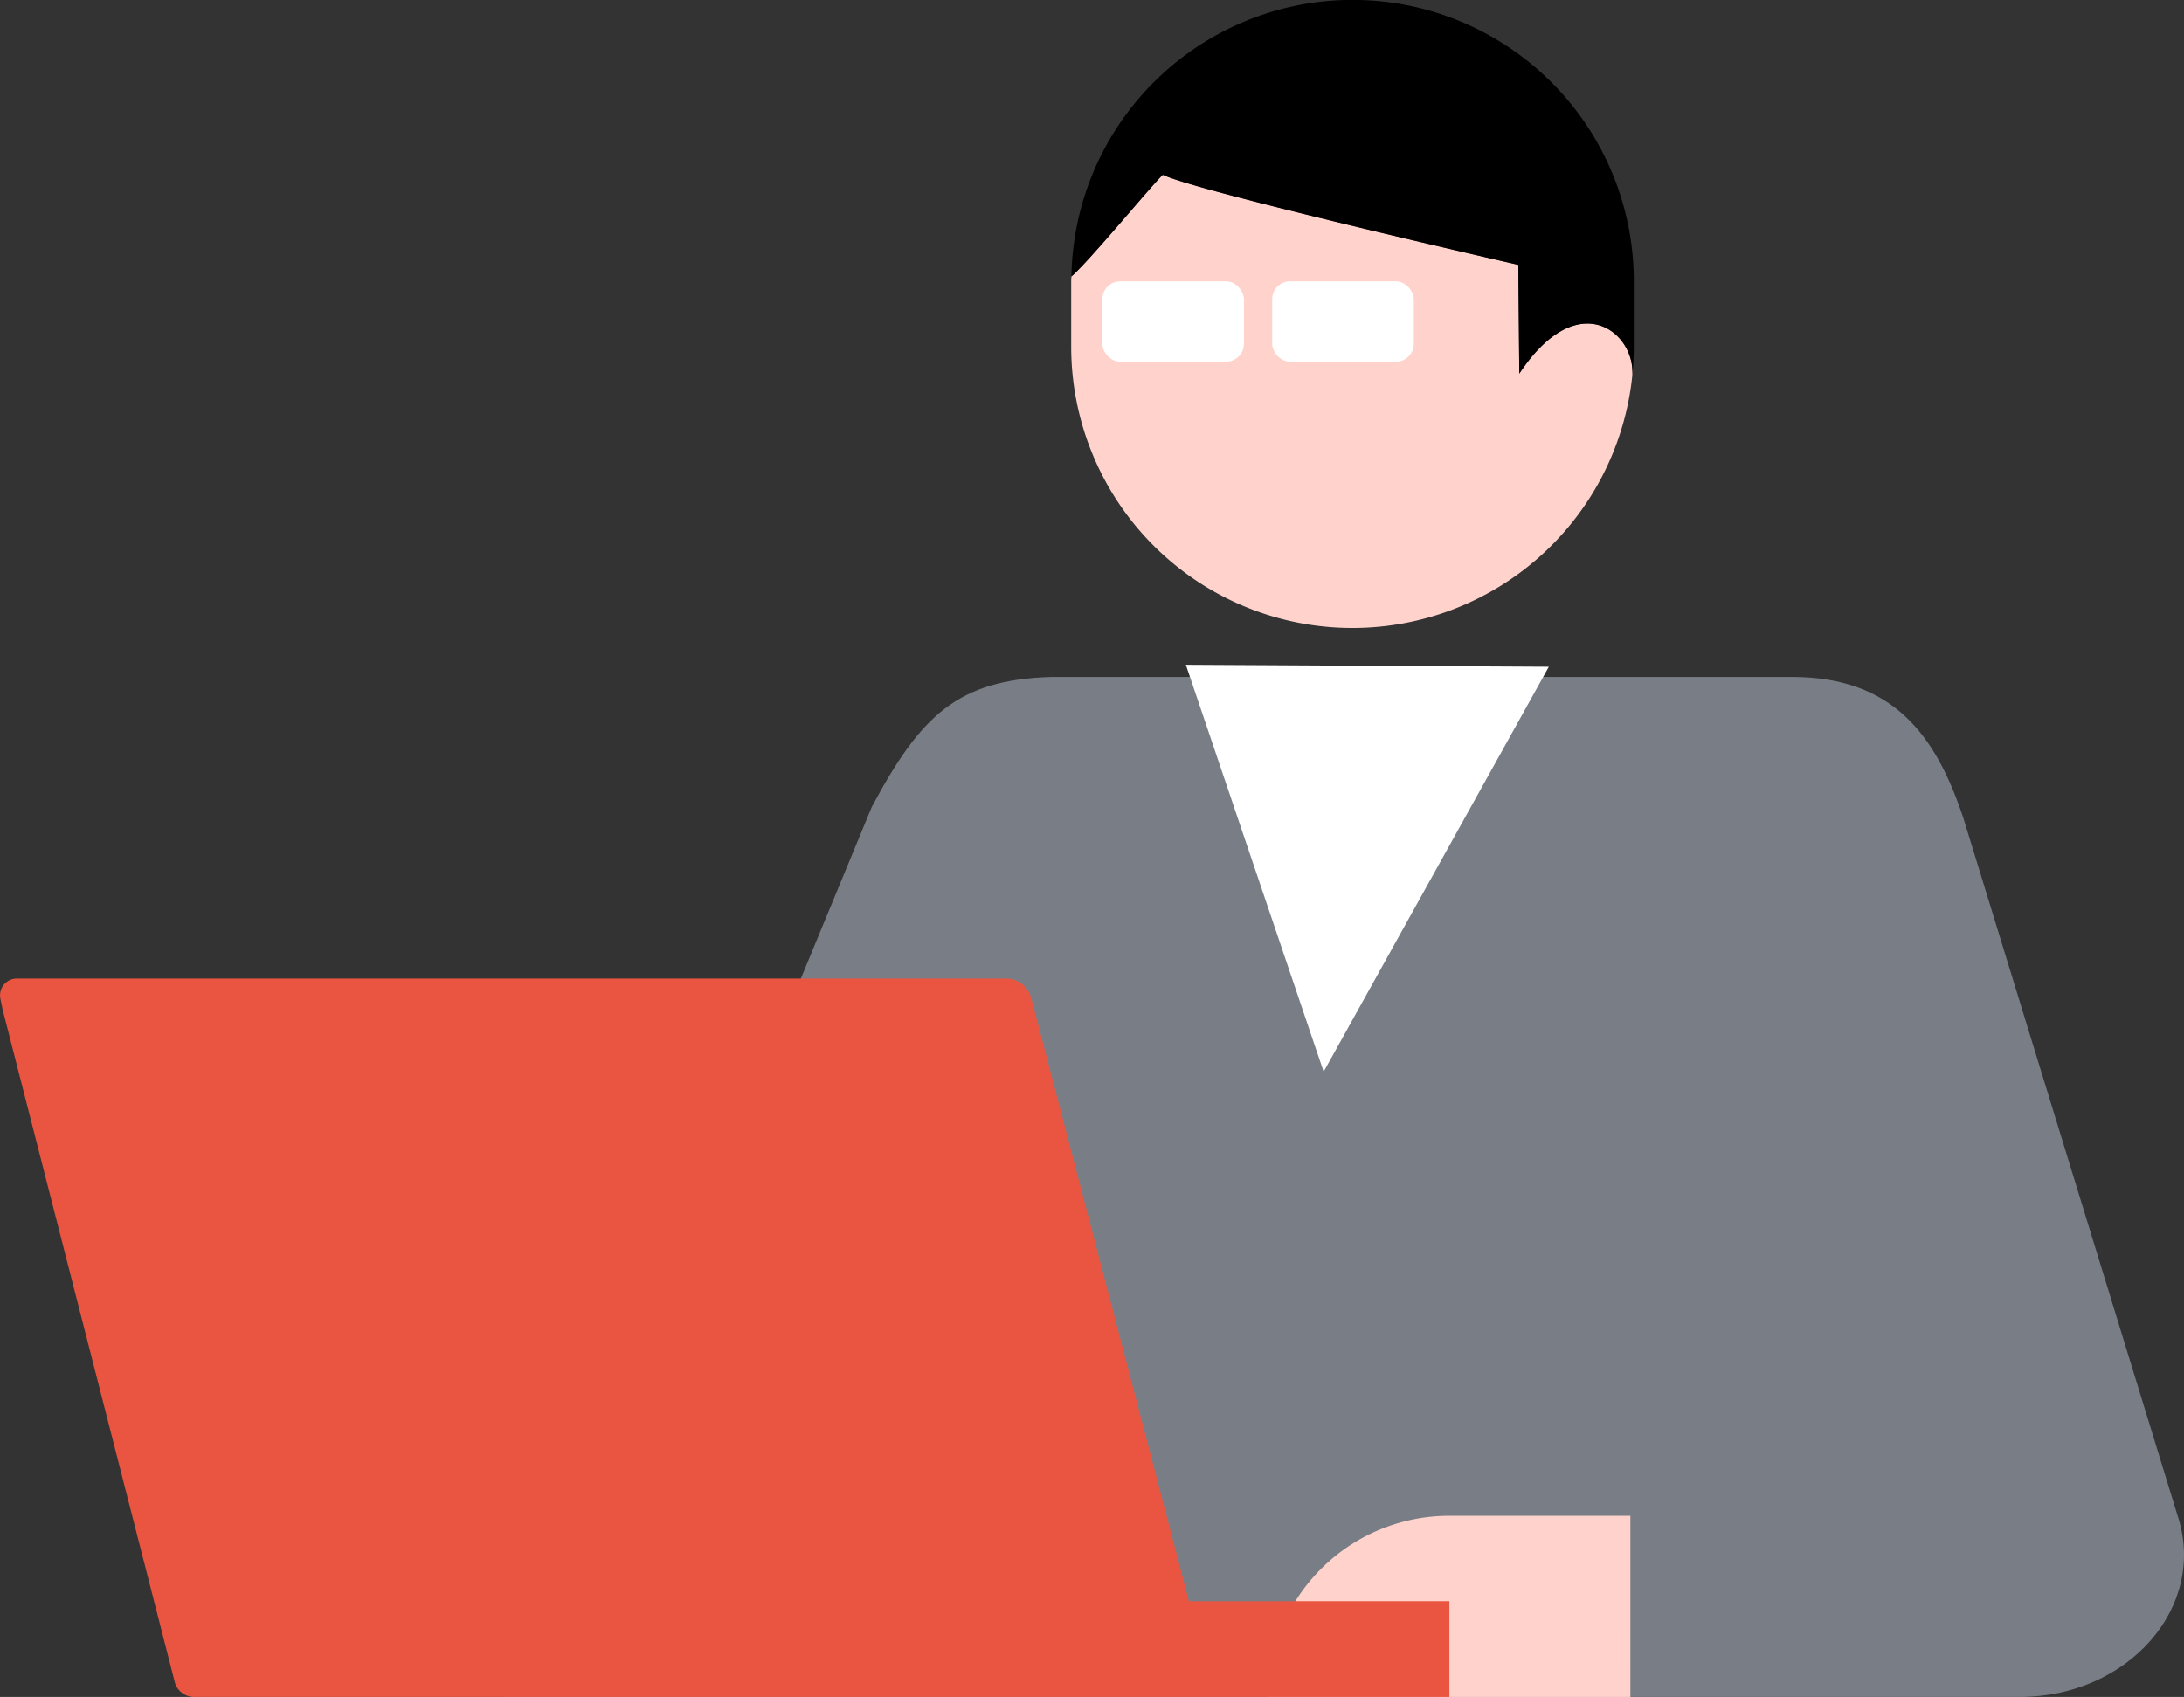
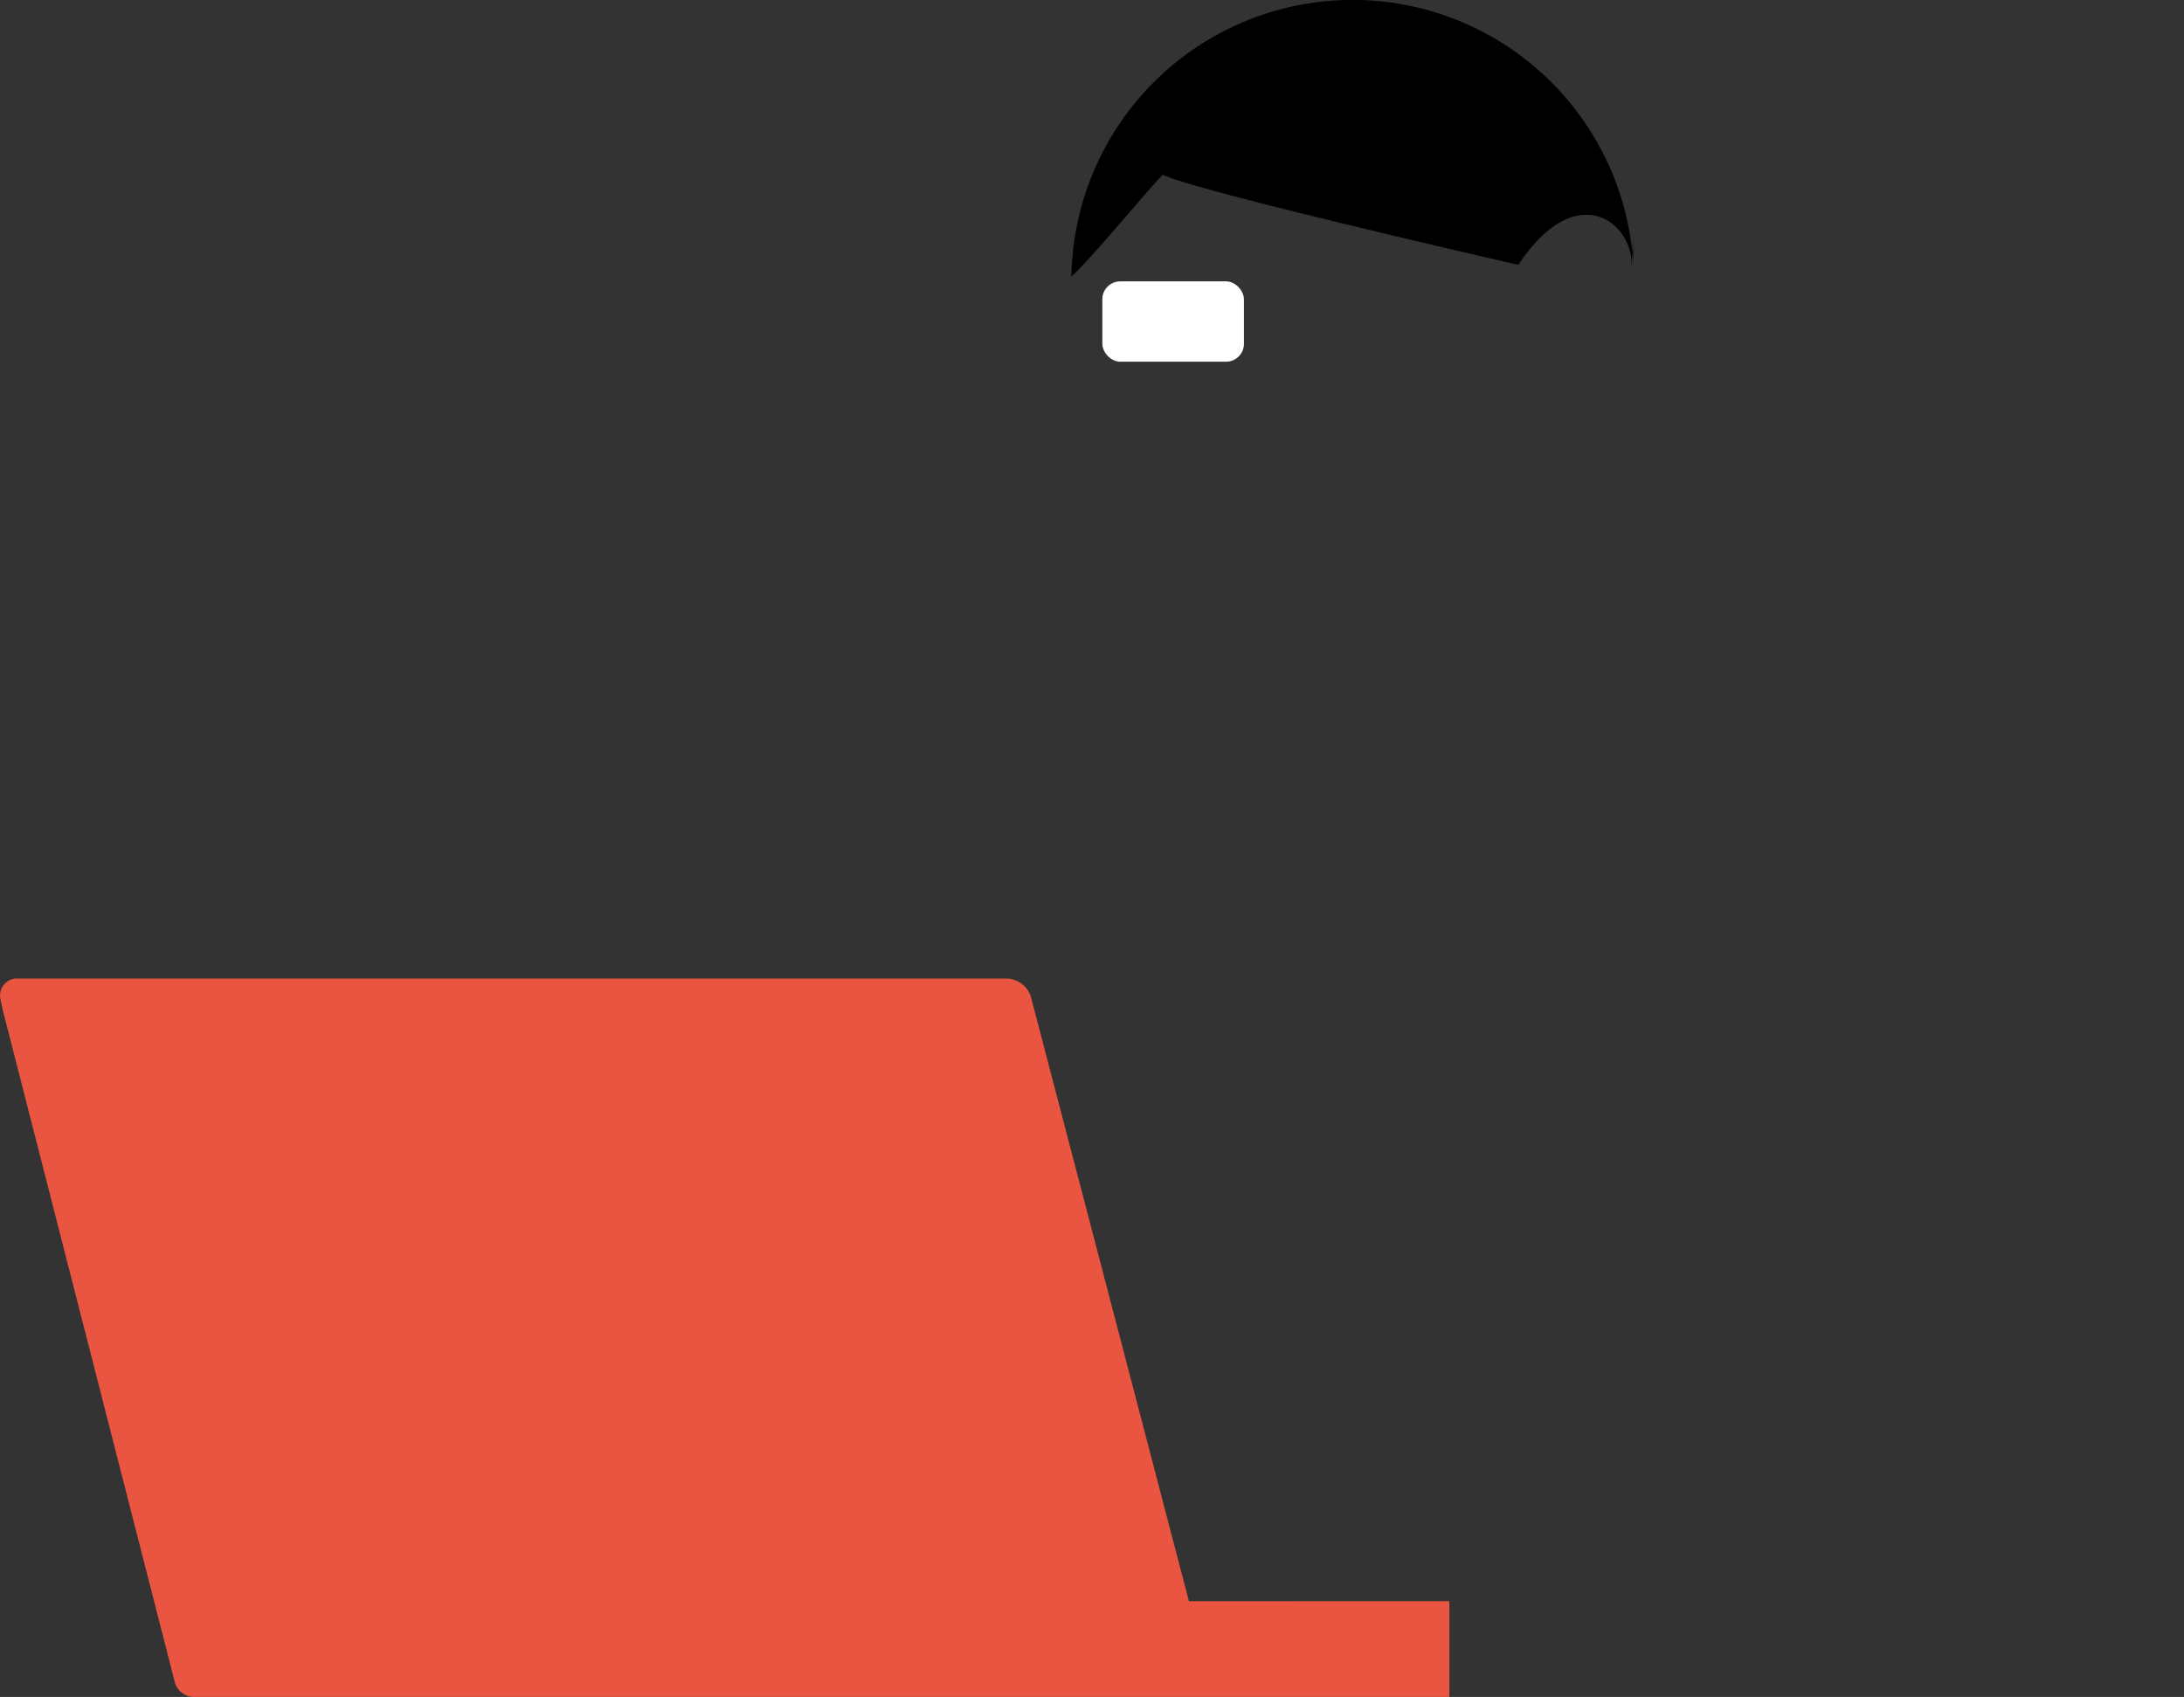
<svg xmlns="http://www.w3.org/2000/svg" width="172.868" height="134.348" viewBox="0 0 172.868 134.348">
  <rect x="0" y="0" width="172.868" height="134.348" fill="#333333" stroke="none" />
  <g id="グループ_2203" data-name="グループ 2203" transform="translate(11423.973 11641.609)">
-     <path id="パス_660" data-name="パス 660" d="M2107.03,530.236H1987.07l29.11-70.448c3.877-7.259,6.8-10.087,14.239-10.305h58.6c7.982,0,11.395,4.58,13.584,11.227l16.938,55.168C2121.915,523.076,2115.669,530.236,2107.03,530.236Z" transform="translate(-13371.155 -12037.497)" fill="#797e86" />
-     <path id="パス_661" data-name="パス 661" d="M2038.923,448.556l10.906,32.217,17.823-32.06Z" transform="translate(-13369.033 -12037.535)" fill="#fff" />
-     <path id="パス_723" data-name="パス 723" d="M2073.852,513.286h-14.365a14.338,14.338,0,0,0-14.317,14.339h28.681Z" transform="translate(-13368.778 -12034.887)" fill="#ffd3cc" />
    <g id="グループ_2133" data-name="グループ 2133" transform="translate(-11339.185 -11641.609)">
-       <path id="パス_724" data-name="パス 724" d="M2065.673,427.032l-.077-8.612s-25.5-5.829-28.141-7.135c-1.064,1.047-5.8,6.813-7.232,8.054,0,.111-.017.22-.017.332V424.9a22.264,22.264,0,0,0,44.406,2.331C2074.929,423.863,2070.371,419.945,2065.673,427.032Z" transform="translate(-2030.206 -397.45)" fill="#ffd3cc" />
-       <path id="パス_725" data-name="パス 725" d="M2074.735,420.213a22.258,22.258,0,0,0-44.513-.332c1.433-1.241,6.168-7.006,7.232-8.054,2.635,1.309,28.141,7.135,28.141,7.135l.077,8.612c4.7-7.086,9.256-3.172,8.939.2a22.333,22.333,0,0,0,.123-2.331Z" transform="translate(-2030.205 -397.994)" />
+       <path id="パス_725" data-name="パス 725" d="M2074.735,420.213a22.258,22.258,0,0,0-44.513-.332c1.433-1.241,6.168-7.006,7.232-8.054,2.635,1.309,28.141,7.135,28.141,7.135c4.7-7.086,9.256-3.172,8.939.2a22.333,22.333,0,0,0,.123-2.331Z" transform="translate(-2030.205 -397.994)" />
    </g>
    <path id="パス_665" data-name="パス 665" d="M2042.855,521.718,2030.4,474.066a2.062,2.062,0,0,0-2.02-1.644h-78.293a1.332,1.332,0,0,0-1.333,1.332,1.353,1.353,0,0,0,.028.273l.174.84,13.606,53.172a1.584,1.584,0,0,0,1.55,1.258h99.359v-7.58Z" transform="translate(-13372.723 -12036.559)" fill="#ea5541" />
    <g id="グループ_2201" data-name="グループ 2201" transform="translate(-11336.721 -11619.333)">
      <rect id="長方形_4399" data-name="長方形 4399" width="11.208" height="6.361" rx="1.417" transform="translate(0 0)" fill="#fff" />
-       <rect id="長方形_4400" data-name="長方形 4400" width="11.208" height="6.361" rx="1.417" transform="translate(13.444 0)" fill="#fff" />
    </g>
  </g>
</svg>